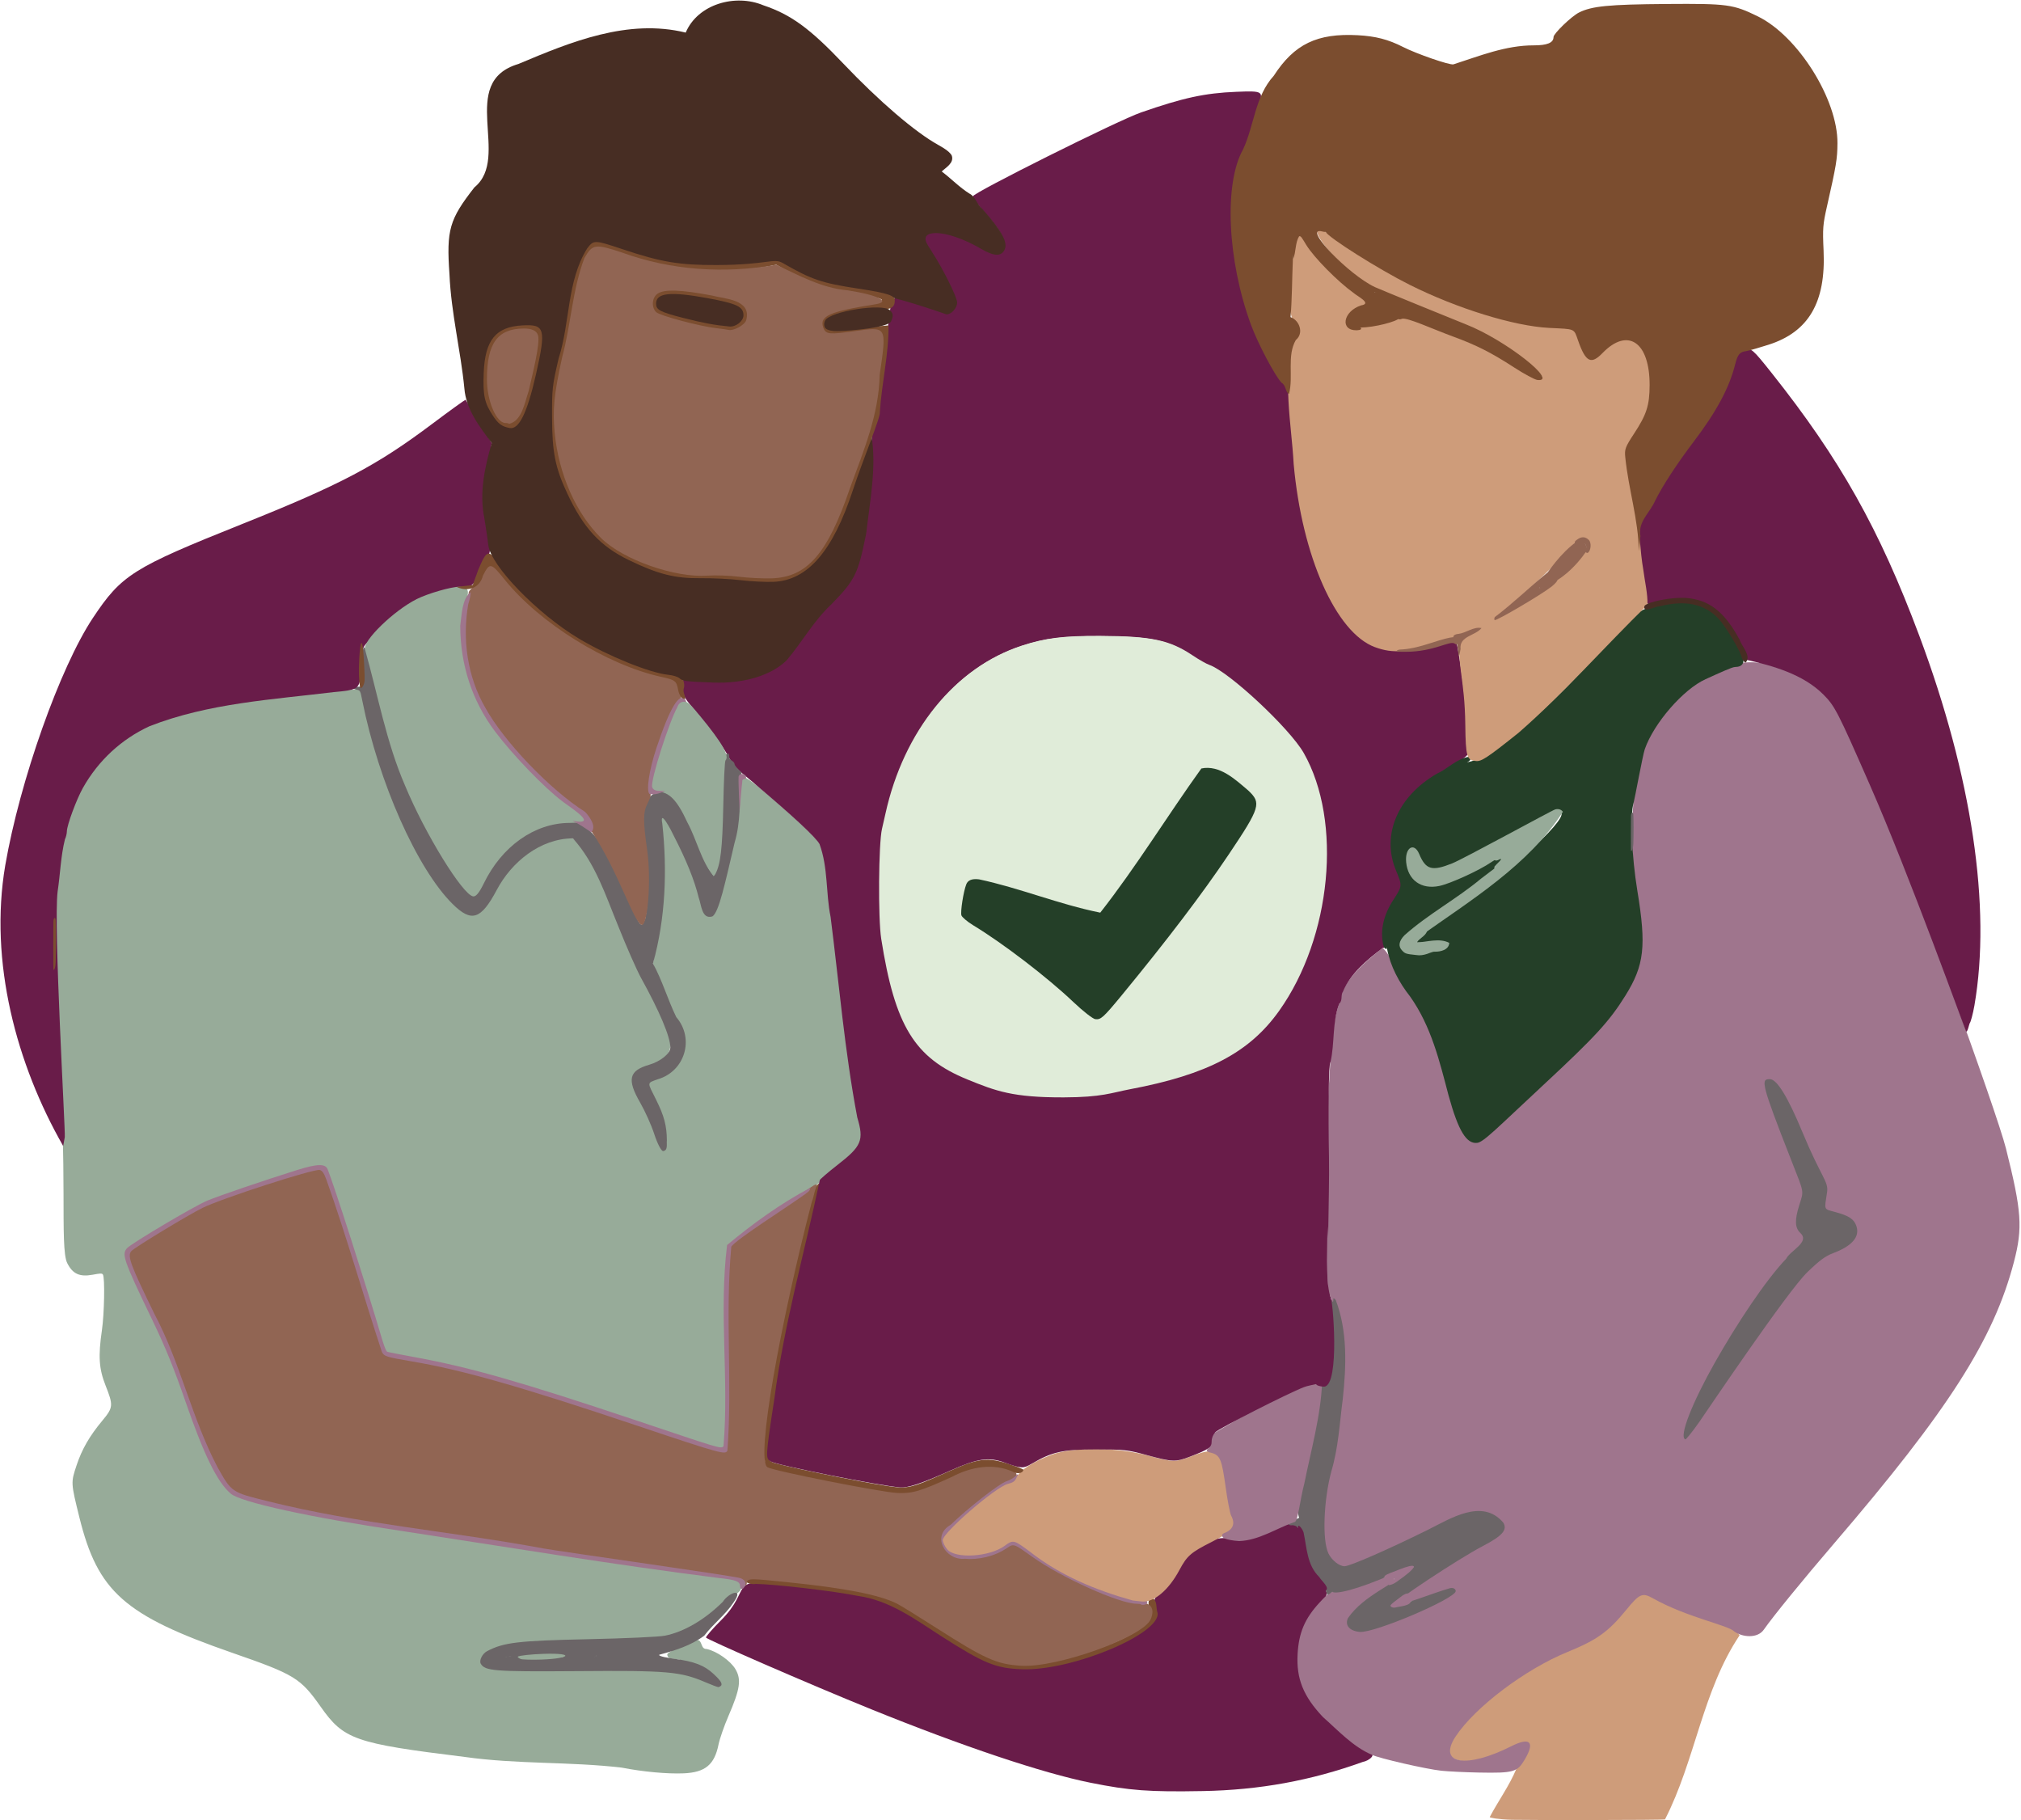
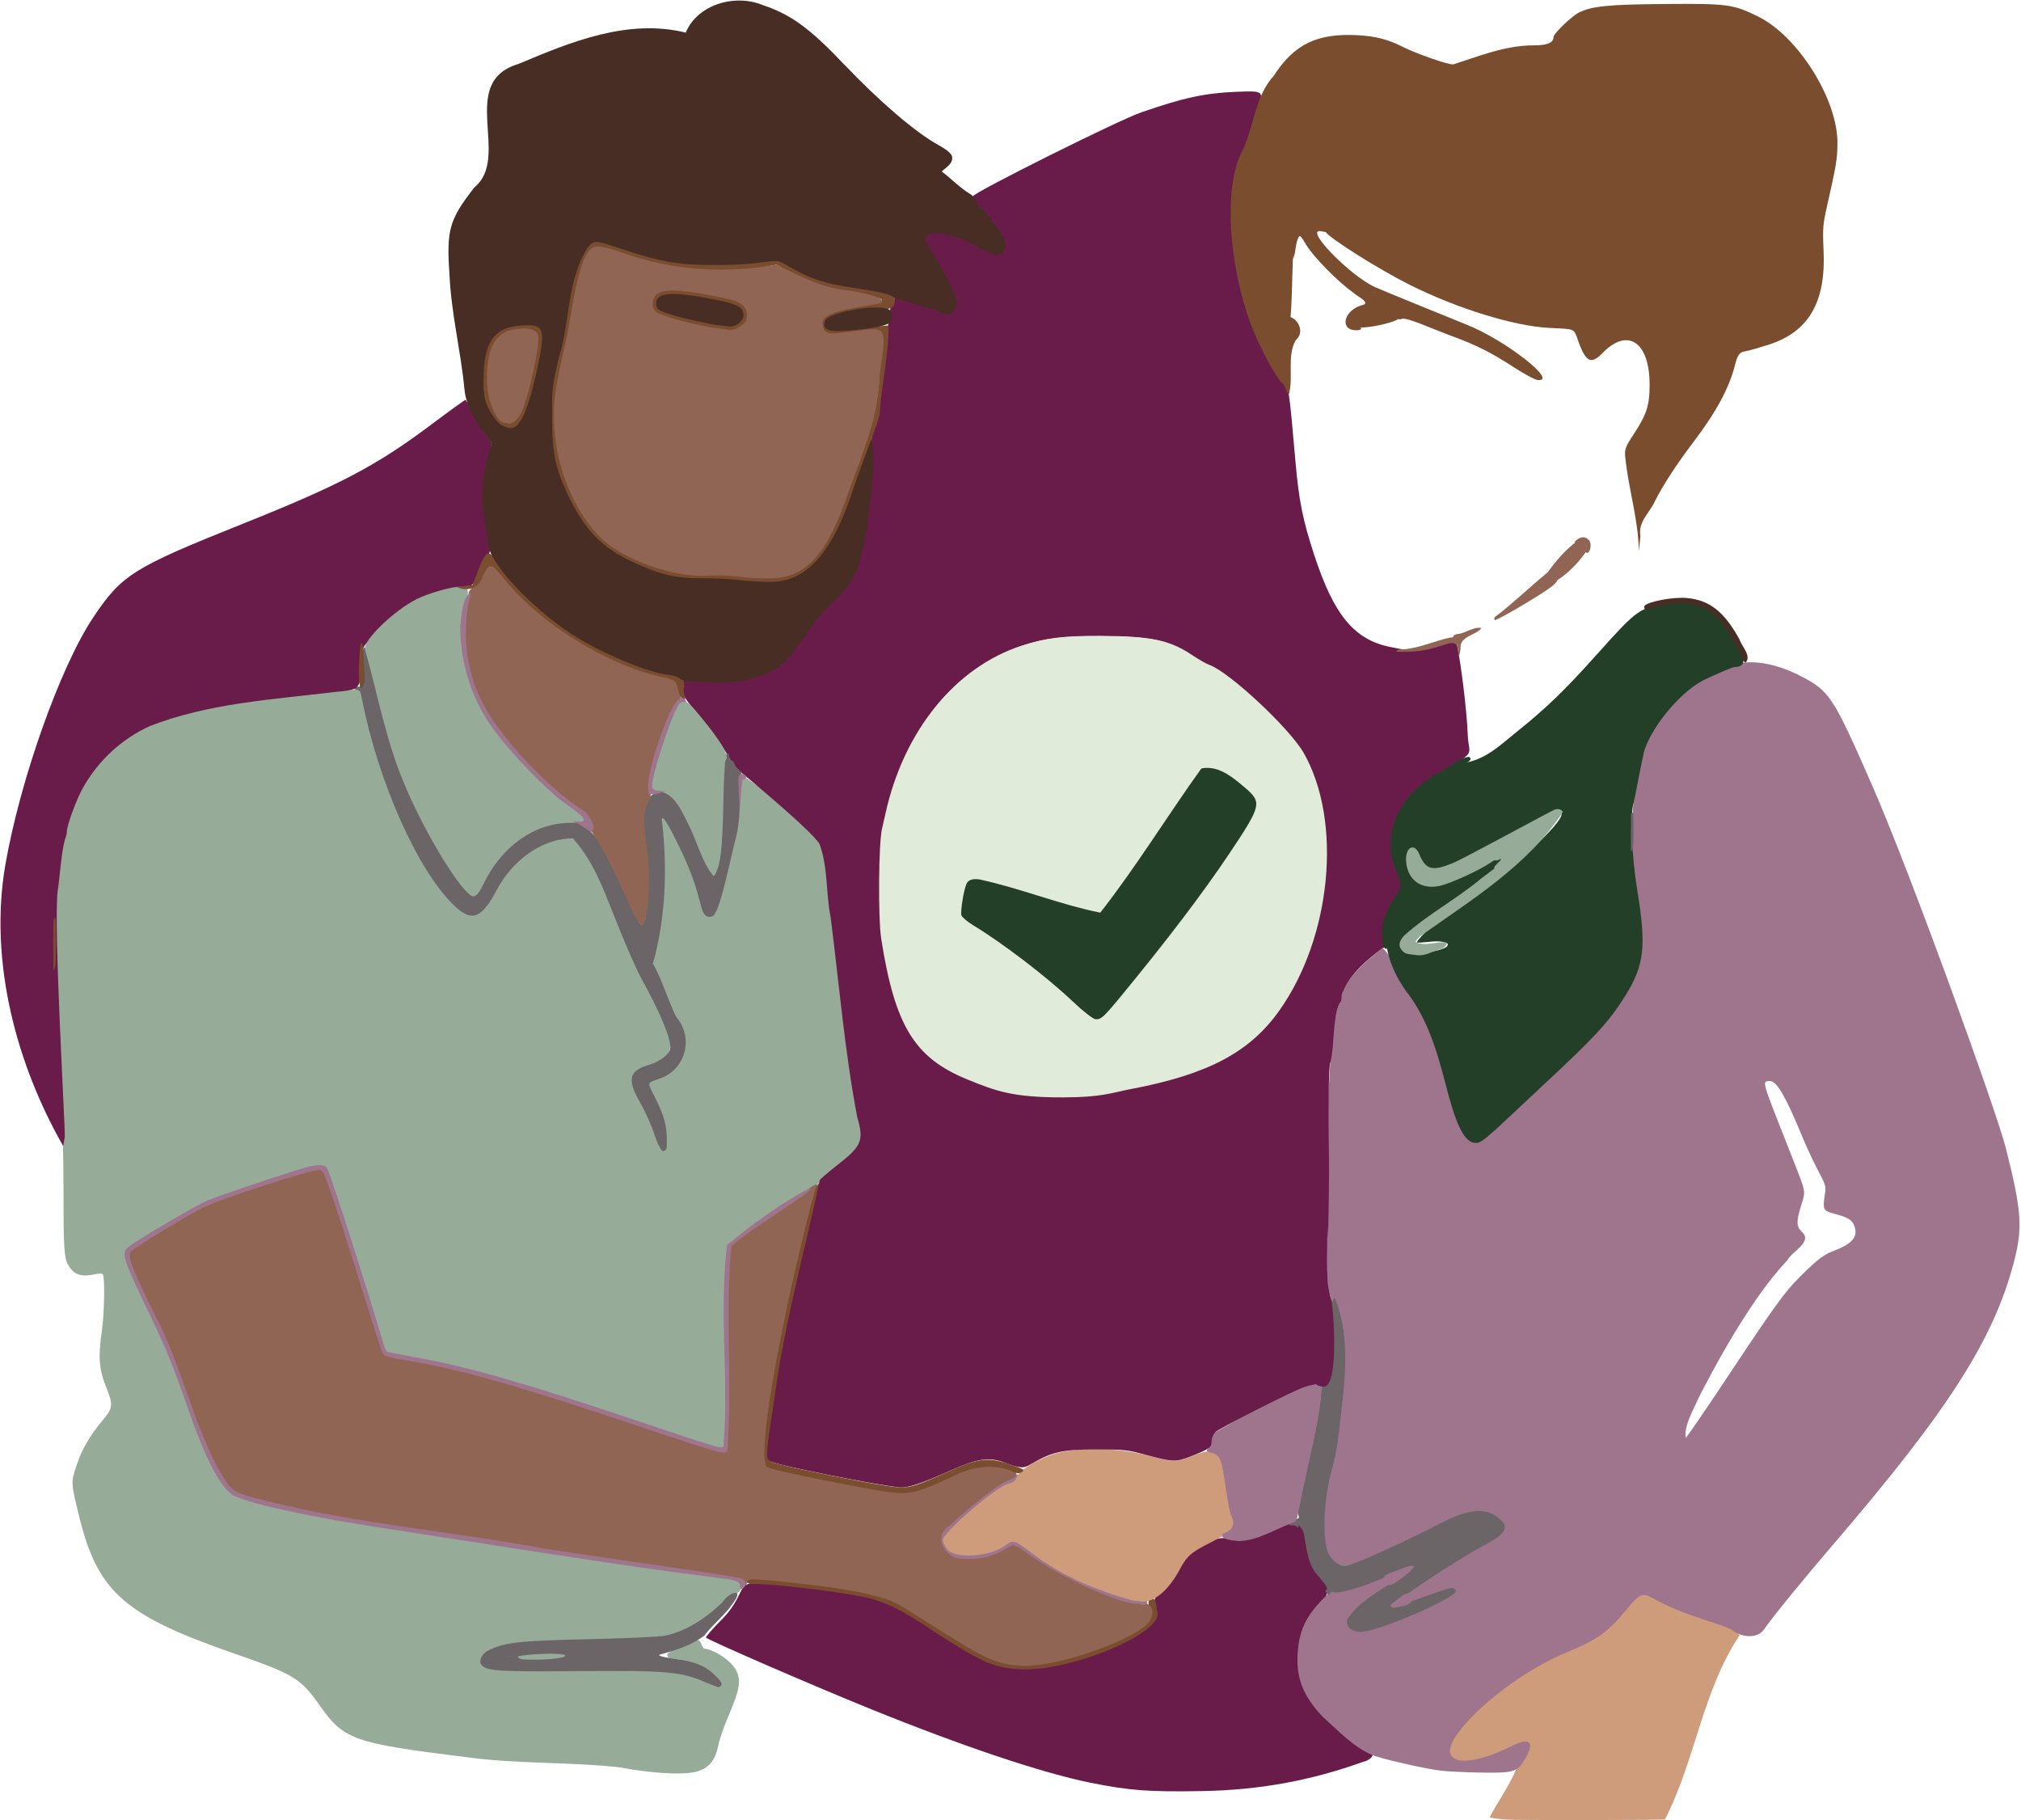
<svg xmlns="http://www.w3.org/2000/svg" width="1135" height="1022" viewBox="0 0 1135 1022" fill="none">
  <path d="M935.08 1021.61C952.2 988.17 956.04 949.5 976.97 918.24C973.08 912.47 965.47 911.54 959.4 909.32C947.56 905.97 939.76 902.71 928.72 896.49C922.86 893.19 919.82 894.32 912.59 903.16C902.39 915.64 896.6 919.8 880.01 926.57C856.17 936.31 827.54 957.93 816.61 974.44C806.244 990.09 824.02 994.21 849.26 981.47C851.85 980.62 857.17 976.53 858.47 980.13C858.47 982.3 853.36 992.03 851.66 993.08C847.63 1002.79 841.52 1011.07 836.63 1020.32C836.51 1020.64 841.07 1021.63 849.14 1021.84C857.2 1022.05 934.37 1022.06 935.08 1021.61Z" fill="#CE9C7A" />
  <path d="M675.51 1005.71C707.308 1005.12 736.267 999.84 765.466 989.3C768.233 988.92 774.042 985.13 768.517 983.61C766.015 983.13 750.02 970.05 743.702 963.36C732.727 951.74 729.044 942.64 729.8 928.91C730.442 917.26 733.414 909.89 740.787 901.69C746.478 895.36 746.433 893.73 740.92 889.21C733.27 882.94 731.888 879.35 730.001 861.69C729.531 849.42 714.876 859.47 708.662 861.15C706.791 862.09 704.488 863.23 703.533 863.69C701.09 864.86 690.7 864.93 689.954 863.72C678.186 862.48 665.419 871.74 660.405 882.83C658.633 886.15 655.199 890.62 652.633 892.92C647.788 897.28 647.488 898.26 649.023 905.72C651.374 917.14 604.194 936.47 574.561 936.47C560.849 936.47 553.887 933.54 528.287 917.21C495.965 896.6 490.996 894.54 441.006 889.5C407.48 886.13 423.435 891.45 404.656 910.1C400.238 914.48 396.466 918.92 396.466 919.49C396.466 920.38 453.662 945.34 489.3 959.78C540.62 980.57 585.626 995.65 612.389 1001.02C634.438 1005.45 645.331 1006.26 675.51 1005.71Z" fill="#691C49" />
  <path d="M384.024 995.75C396.051 995.21 401.231 990.92 403.519 979.61C404.187 976.31 406.687 969.13 409.116 963.52C415.695 948.34 416.409 943.02 413.042 937.28C410.299 932.6 402.59 927.18 396.871 925.93C393.306 926.07 394.638 921.08 391.569 920.82C388.977 921.06 376.295 926.7 374.736 928.87C374.789 932.75 380.222 930.7 382.52 932.37C388.523 934.81 395.365 935.65 400.009 940.72C407.334 947.54 406.648 948.32 397.384 944.01C384.574 938.05 384.003 937.97 329 937.97C280.481 937.97 278.583 937.94 274.753 936.02C263.586 930.41 274.499 925.02 300.696 921.96C309.281 920.95 368.739 920.43 373.079 919.6C384.175 917.47 396.448 910.39 406.707 900.18C408.999 895.77 415.767 895.76 416.534 891.08C416.534 887.69 413.603 886.06 403.557 884.98C343.316 877.33 284.675 867.59 225.078 858.5C174.291 850.99 136.018 842.71 130.319 837.92C122.787 831.58 115.603 816.83 105.036 786.24C98.808 768.22 93.67 755.6 86.517 740.77C70.009 706.54 69.166 705 72.109 701.62C74.462 698.92 109.245 678.34 116.818 675.16C137.474 667.82 158.244 659.91 179.221 655.12C181.715 655 182.375 655.4 183.007 656.94C186.428 665.28 204.705 722.32 213.449 751.95C214.635 755.97 216.47 759.8 217.126 760.04C217.781 760.28 224.704 761.65 232.404 763.05C263.488 768.71 292.156 776.9 357.15 798.65C403.009 814.01 405.85 814.46 407.183 812.68C410.685 775.03 404.646 737.54 409.272 699.6C410.86 696.65 443.387 673.87 456.261 666.67C458.736 665.28 465.381 660.56 470.945 656.22C484.632 645.56 486.394 641.2 482.531 628.346C475.412 590.747 472.394 553.573 467.578 515.885C464.868 502.262 466.16 487.85 461.254 474.616C458.134 469.002 421.224 436.466 418.001 436.466C416.467 436.466 415.661 438.361 415.251 448.228C414.71 464.481 409.55 479.557 406.388 495.386C403.667 507.8 402.081 512.281 399.511 513.656C396.494 515.271 395.862 513.528 393.46 503.861C389.885 489.476 376.845 461.568 372.794 458.103C371.589 457.072 370.399 458.943 370.9 462.7C374.333 488.8 371.6 515.836 366.71 541.025C368.605 547.294 371.375 553.244 373.439 559.455C376.187 569.819 385.38 578.285 383.994 589.624C383.093 595.633 376.579 602.304 369.051 605.012C362.784 607.265 362.493 607.951 367.463 617.88C372.018 626.981 373.408 632.178 373.442 640.326C373.479 649.27 372.018 647.54 368.405 636.368C366.81 631.436 363.21 623.4 360.461 618.637C352.901 605.537 353.531 602.202 364.851 598.911C390.921 590.653 366.604 563.439 360.988 548.67C358.575 544.31 352.821 531.24 348.164 519.552C340.765 502.662 335.797 483.396 321.72 470.751C302.807 469.733 286.604 483.516 278.018 499.249C269.113 516.001 265.475 517.307 254.882 506.794C225.505 473.542 212.31 428.029 202.683 386.795C162.285 390.507 121.752 392.435 83.466 406.832C67.675 414.128 54.284 426.535 45.647 441.872C42.038 448.282 36.515 463.343 36.486 466.811C27.707 508.495 30.917 551.586 32.286 594.056C38.427 652 33.366 700.54 37.758 709.25C40.819 715.32 44.703 717.11 52.016 715.78C56.07 715.04 57.253 714.84 57.787 715.66C58.969 717.48 58.581 737.73 57.234 746.95C55.102 761.55 55.572 768.58 59.258 777.91C63.717 789.2 63.65 790.28 57.421 797.77C50.289 806.34 46.022 813.74 43.035 822.71C39.775 832.5 39.748 832.51 44.579 852.02C54.909 893.73 69.848 907.04 130.325 928.04C165.476 940.25 168.697 942.18 180.134 958.41C193.054 976.74 199.128 978.94 260.935 986.54C290.386 990.72 319.94 989.12 349.112 992.54C361.112 994.89 374.834 996.15 384.024 995.75Z" fill="#97AB99" />
  <path d="M830.54 995.31C850.06 995.69 852.09 995.01 856.16 988.24C862.23 978.15 859.38 975.16 848.77 980.52C823.54 993.25 807.134 990.67 817.5 975.03C828.43 958.52 856.58 937.3 880.42 927.56C897.01 920.78 903.22 916.31 913.42 903.83C920.64 894.99 922.33 894.12 928.2 897.42C947.4 908.24 970.63 912.56 973.99 916.1C978.49 919.37 987.03 920.16 990.57 915.06C995.72 907.67 1012.58 887 1029.92 866.79C1094.35 791.71 1119.62 752.14 1131.02 708.64C1136.04 689.45 1135.4 680.14 1126.55 644.87C1121.55 624.945 1073.23 490.762 1051.01 440.102C1029.47 391 1027.43 387.994 1011.5 379.734C994.59 370.967 978.6 369.466 967.95 375.541C967.01 376.079 962.75 378.068 958.44 379.988C945.62 385.701 928.66 404.335 923.13 418.809C916.53 436.054 914.49 476.551 918.9 503.053C926.09 546.274 920.01 558.281 866.14 608.347C833.93 638.283 830.71 644.09 825.01 639.623C819.74 635.493 813.245 610.116 809.028 594.858C804.138 573.317 790.335 556.609 780.462 537.514C779.176 534.902 777.019 532.466 776.253 532.466C767.722 539.21 758.218 547.227 753.719 557.046C752.255 558.703 752.658 561.009 752.227 562.981C746.822 578.539 747.498 596.373 746.035 612.978C743.302 671.94 744.352 726.42 748.93 730.37C753.802 734.57 755.966 764.4 753.046 785.43C751.254 799.03 750.641 812.61 746.666 825.86C742.3 842.16 741.535 865.25 745.066 872.69C746.864 876.48 752.094 880.52 755.118 880.53C758.061 880.54 780.411 870.85 802.152 860.08C814.361 854.28 831.72 842.14 843.34 855.53C845.58 859.23 842.59 861.75 830.39 868.2C818.25 874.62 792.205 892.06 790.229 895.08C787.066 899.89 792.363 900.75 804.948 895.99C808.55 895.14 813.683 891.72 816.47 893.42C816.47 897.45 773.304 915.47 763.817 915.47C749.022 912.07 765.809 898.92 772.31 896.01C776.202 892.95 782.37 890.5 783.233 885.37C771.884 885.01 762.693 892.54 751.588 893.47C747.518 893.47 746.431 894.06 741.158 899.76C732.783 908.8 729.402 916.72 728.734 928.85C727.977 942.58 731.951 952.47 742.925 964.1C751.539 971.72 759.914 980.9 770.522 985.36C774.275 987.27 800.9 993.38 809.444 994.29C813.294 994.7 822.81 995.16 830.54 995.31ZM946.69 807.37C945.59 800.64 951.1 791.53 954.2 784.39C972.14 749.38 989.42 722.65 1003.88 707.56C1006.48 702.61 1018.3 697.29 1011.87 691.61C1008.78 688.71 1008.8 685.61 1011.5 677C1014.11 668.66 1014.39 669.99 1007.13 651.51C989.54 606.686 988.93 607.034 994 607.034C997.84 607.034 1002.93 615.983 1011.38 636.391C1021.77 661.5 1025.94 663.23 1025.04 669.21C1023.49 679.61 1023.7 679.78 1030.41 681.61C1038.31 683.75 1040.27 684.95 1041.57 688.91C1043.52 694.8 1039.83 698.65 1029.13 702.65C1024.89 704.24 1021.22 706.88 1014.87 712.98C1002.95 724.42 999.47 729.07 972.01 770.41C958.56 790.65 947.32 807.16 946.69 807.37Z" fill="#9F758D" />
  <path d="M403.369 947.35C408.109 946.33 402.406 941.62 400.782 939.98C395.565 935.12 390.037 932.97 378.572 931.41C376.146 931.06 369.561 930.1 370.234 929.16C379.02 926.81 388.193 923.96 395.534 918.43C400.553 911.76 407.376 906.79 412.033 899.69C418.149 891.02 409.102 894.37 405.953 899.42C395.885 909.44 384.06 916.37 373.397 918.46C370.019 919.13 351.103 919.99 329.988 920.44C290.867 921.29 283.006 922.24 273.671 927.07C270.817 928.54 268.931 932.48 270.05 934.29C272.451 938.17 277.025 938.73 323.004 938.37C375.387 937.97 381.958 938.52 396.452 944.72C399.366 945.97 402.533 947.17 403.369 947.35ZM296.741 932.24C293.476 932.17 276.841 933.06 284.928 930.33C300.47 928.24 315.545 929.12 331.142 929.43C334.732 929.73 335.265 929.31 334.49 930.09C333.719 930.86 313.532 931.95 296.741 932.24Z" fill="#6B6567" />
  <path d="M574.147 937.32C602.381 938.25 652.489 917.11 650.057 905.5C649.095 902.91 650.063 899.48 647.676 897.61C644.395 896.96 644.693 900.86 645.653 902.79C650.574 915.87 614.828 928.27 588.17 932.94C566.432 936.74 559.918 934.62 526.398 913.2C500.329 896.54 497.356 895.3 474.657 891.46C459.257 888.86 423.219 885.24 420.747 886.02C415.804 888.27 422.011 889.99 424.452 889.39C435.251 889.52 468.681 893.45 481.893 896.14C499.551 898.65 513.691 909.09 528.212 918.47C552.673 934.14 559.29 936.83 574.147 937.32Z" fill="#7B4D2F" />
  <path d="M573.4 935.34C593.722 936.6 641.985 919.25 646.236 909.23C648.628 903.58 646.618 900.13 640.769 899.75C627.59 898.89 598.282 886.08 580.621 873.48C570.033 865.93 568.752 865.7 564.851 868.4C551.024 877.95 529.534 876.18 529.534 865.26C529.534 862.27 530.225 861.25 534.622 856.98C544.209 847.67 561.369 834.2 565.482 832.79C581.281 827.34 560.401 816.35 534.279 828.24C517.266 835.98 512.689 837.47 505.461 837.47C497.795 837.47 434.934 825.12 431.538 822.95C428.348 820.9 428.791 817.21 433.557 786.53C439.096 750.87 459.139 666.3 458.9 665.46C458.28 663.27 450.779 670.86 422.961 689.2C416.776 693.27 410.773 697.97 409.808 699.44C406.896 703.89 409.56 811.78 407.669 814.06C406.081 815.98 406.368 815.73 358.67 799.7C293.258 777.71 259.835 768.17 231.636 763.42C216.78 760.92 216.707 761.06 215.452 758.71C204.911 726.68 195.707 694.1 184.318 662.06C182.952 658.41 181.323 656.32 179.796 655.93C176.575 655.13 123.917 672.01 113.263 677.29C104.827 681.47 74.857 699.7 72.955 701.81C70.497 704.52 72.615 711.25 85.689 738.12C100.491 765.92 106.581 796.43 121.174 824.26C129.188 838.55 129.74 838.95 150.372 844.05C201.656 856.88 252.913 860.83 304.906 870.51C315.737 872.46 362.82 879.17 396.395 883.56C413.311 885.77 417.165 886.51 417.805 888.94C418.066 890.74 419.393 890.71 419.417 888.85C419.613 886 422.08 886.38 442.672 888.48C474.645 891.73 494.095 895.55 503.856 900.53C505.848 901.54 515.708 907.64 525.823 914.1C553.195 931.59 559.778 934.5 573.4 935.34Z" fill="#916553" />
  <path d="M329.351 931.75C335.563 930.99 337.001 928.92 331.58 927.91C321.089 925.94 280.457 929.17 280.469 931.85C280.47 932.03 282.925 932.72 286.051 932.84C289.178 932.96 323.14 932.51 329.351 931.75ZM300.732 931.21C297.264 931.74 286.423 930.59 295.712 930.16C302.844 929.38 310.023 929.39 317.03 929.75C316.332 930.87 314.614 930.2 312.414 930.56C311.314 930.74 306.095 931.03 300.732 931.21Z" fill="#6B6567" />
  <path d="M300.505 931.95C319.78 931.78 324.445 928.02 305.08 928.66C298.483 928.88 291.259 929.63 290.772 930.26C290.567 930.53 291.802 931.61 293.445 931.75C295.087 931.9 297.567 931.97 300.505 931.95Z" fill="#97AB99" />
  <path d="M763.64 916.34C771.779 917.11 817.53 897.6 817.53 893.42C817.53 892.34 816.39 891.37 814.415 891.75C803.378 894.99 792.588 899.74 781.534 902.12C781.534 900.08 819.04 875.28 832.86 868.08C843.65 862.45 846.73 859.06 844.25 854.97C832.34 840.99 814.286 852.9 801.678 859.12C779.937 869.89 758.064 879.47 755.12 879.46C752.097 879.46 747.829 876.02 746.031 872.23C742.5 864.79 743.332 842.43 747.697 826.14C751.667 812.84 752.321 799.23 754.104 785.57C756.104 767.08 756.831 747.54 750.205 730.11C749.212 728.3 747.456 728.85 747.348 732.02C746.834 738.39 747.438 744.76 747.837 751.14C748.875 766.01 748.135 773.2 744.976 776.36C743.435 778.61 739.921 777.6 740.08 781.25C737.751 798.35 736.706 815.63 731.541 832.36C728.277 844.55 728.321 853.54 730.745 852.91C734.74 851.87 735.596 854.14 736.98 864.78C738.443 876.03 739.207 877.89 744.615 883.76C748.5 887.97 749.591 890.27 748.214 892.47C746.02 895.96 756.881 894.27 774.859 886.94C785.054 882.79 793.453 879.55 793.977 879.72C782.275 890.39 766.253 895.4 757.008 908.59C755.236 912.4 757.605 915.77 763.64 916.34Z" fill="#6B6567" />
  <path d="M783.362 902.7C786.266 901.89 792.534 901.8 792.442 898.57C791.342 898.81 788.874 897.94 790.542 896.68C792.076 892.63 787.083 896.17 785.868 897.27C783.056 899.32 781.399 900.68 780.98 901.33C780.561 901.98 781.757 902.88 783.362 902.7Z" fill="#9F758D" />
  <path d="M640.881 900.97C641.206 901.29 642.867 901.23 643.79 900.71C645.763 898.45 641.802 898.37 640.417 898.2C623.939 896.25 598.413 884.68 578.947 870.36C570.033 863.8 568.409 863.58 563.627 867.11C555.131 873.39 537.432 874.71 532.797 869.32C529.247 865.19 529.744 863.69 535.622 857.98C545.649 848.24 562.156 835.35 565.933 834.34C568.528 833.83 574.33 830.23 571.337 827.83C569.697 829.68 567.527 831.03 565.134 831.78C561.021 833.19 543.466 846.91 533.878 856.21C522.756 862.58 531.049 876.36 541.839 875.26C549.15 875.98 558.544 874.05 565.458 869.27C569.359 866.58 569.413 866.8 580.001 874.35C596.275 885.96 628.798 900.53 638.363 900.53C639.63 900.53 640.555 900.64 640.881 900.97Z" fill="#9F758D" />
  <path d="M641.226 899.26C647.879 899.95 656.281 893.02 662.413 881.51C666.625 873.61 668.855 871.68 680.24 865.94C693.709 859.14 695.525 856.46 692.349 850.52C691.732 849.37 690.453 842.6 689.436 835.27C686.517 814.23 683.861 812.02 669.851 817.42C659.93 821.25 659.162 821.23 644.537 817.25C627.531 812.62 602.608 812.41 590.826 816.77C580.302 820.67 572.617 825.63 571.037 829.39C570.037 831.77 569.164 832.42 566.071 833.2C559.125 834.97 529.466 860.59 529.466 864.79C529.466 865.95 530.672 868.49 531.987 870.02C536.623 875.41 555.765 874.25 564.261 867.97C569.043 864.44 569.401 864.66 578.315 871.22C595.434 884.66 615.351 892.92 636.19 898.7C636.871 898.79 639.146 899.04 641.226 899.26Z" fill="#CE9C7A" />
  <path d="M747.816 894.15C750.84 891.82 750.227 888.39 745.165 882.83C736.027 875.14 740.012 862.62 735.064 853.19C731.735 849.36 727.756 853.83 724.327 854.75C722.474 855.86 724.41 856.73 725.708 856.42C734.427 856.73 730.171 874.8 740.449 886.68C742.914 889.15 744.439 892.35 745.39 895.49C745.698 895.54 746.692 895.01 747.816 894.15Z" fill="#6B6567" />
  <path d="M417.478 891.86C419.361 889.77 419.121 887.47 416.05 886.21C412.978 884.95 315.926 871.41 305.094 869.46C253.229 859.81 201.875 855.82 150.628 843.01C129.996 837.92 130.119 838.03 122.105 823.74C107.476 795.83 101.522 765.61 86.649 737.65C73.575 710.78 71.289 705.24 73.747 702.52C75.649 700.42 105.301 682.43 113.737 678.25C124.391 672.97 176.316 656.16 179.536 656.97C181.063 657.35 181.951 658.78 183.318 662.44C194.791 694.7 203.909 727.15 214.51 759.22C215.766 761.56 216.603 761.97 231.459 764.48C259.657 769.23 292.918 778.73 358.33 800.71C406.028 816.74 406.903 816.66 408.491 814.74C411.408 776.04 407.121 738.71 410.702 700.03C413.329 696.01 440.537 678.86 452.125 670.58C453.301 669.59 455.097 668.74 455.052 666.96C438.245 675.88 423.031 686.9 408.332 699.1C403.647 737.35 409.48 773.93 406.328 812.04C404.995 813.82 403.348 812.99 357.489 797.64C292.495 775.89 263.679 767.66 232.596 762C224.896 760.6 218.146 759.28 217.491 759.04C216.835 758.8 215.659 755.67 214.473 751.65C205.729 722.02 187.415 664.87 183.995 656.54C182.731 653.46 178.628 653.31 166.841 656.99C148.919 662.59 122.897 671.46 116.405 674.18C108.832 677.36 73.656 698.22 71.304 700.92C68.361 704.3 69.048 707 85.556 741.23C92.708 756.06 97.799 768.56 104.027 786.59C114.594 817.18 122.1 832.4 129.631 838.73C135.33 843.53 174.135 852.04 224.922 859.55C284.419 868.63 343.461 878.43 403.443 886.04C412.571 887.03 415.451 887.8 415.556 890.35C415.584 891.03 415.816 891.81 415.986 892.01C416.156 892.21 417.194 892.17 417.478 891.86Z" fill="#9F758D" />
  <path d="M744.156 893.24C747.484 891.92 742.006 887.6 740.879 885.51C733.956 878.75 733.945 869.05 732.085 860.46C731.321 858.24 729.568 856.34 729.138 856.77C728.886 857.03 728.991 861.92 729.558 867.11C730.805 878.53 733.378 884.29 739.317 889.18C741.743 891.18 743.899 892.99 744.156 893.24Z" fill="#691C49" />
  <path d="M780.024 890.11C783.271 889.66 785.678 887.08 788.349 885.33C796.794 878.91 795.702 877.37 785.181 881.55C783.128 882.58 773.152 885.27 779.536 886.52C780.797 886.41 785.142 886.04 781.857 887.15C781.222 887.59 780.596 888.15 780.277 888.54C779.959 888.93 779.872 889.96 780.024 890.11Z" fill="#9F758D" />
  <path d="M695.93 865.33C707.13 864.93 716.816 858.16 727.248 854.55C729.025 853.61 730.015 842.5 732.559 832.81C735.983 815.58 741.984 794.15 742.489 775.87C722.049 779.5 699.595 794.6 681.72 804.75C678.654 806.95 680.607 811.86 678.219 813.57C676.598 814.87 679.107 815.55 680.142 815.73C685.337 817.1 686.174 819.53 688.379 835.42C689.396 842.75 690.791 849.87 691.408 851.02C693.88 855.64 692.473 859.01 687.313 860.95C685.791 861.52 686.167 863.25 687.798 863.9C689.428 864.54 692.47 865.13 695.93 865.33Z" fill="#9F758D" />
  <path d="M504.043 838.33C512.462 838.67 516.736 837.42 534.722 829.22C545.26 823.6 558.285 821.3 569.376 826.66C571.07 827.48 574.28 827.58 574.766 825.31C574.533 825.01 573.373 824.46 571.604 823.81C555.6 817.88 550.913 818.13 533.508 825.9C511.227 835.84 509.955 836.17 497.909 834.33C480.135 831.62 435.892 822.42 433.535 820.93C430.614 819.08 430.797 820.53 436.015 786.69C441.659 750.09 461.219 664.99 461.16 664.58C457.88 663.22 457.31 672.01 455.874 675C438.599 741.68 424.245 819.26 430.961 823.85C434.12 825.89 495.062 837.97 504.043 838.33Z" fill="#7B4D2F" />
  <path d="M505.334 835.17C509.92 835.54 516.737 833.31 533.884 825.68C549.078 818.92 555.2 818 564.26 821.28C573.738 824.71 574.666 824.69 579.472 821.87C590.845 815.21 596.965 813.86 615.441 813.87C631.467 813.89 632.983 814.05 644.199 817.1C658.448 820.98 660.292 821.02 668.361 817.91C679.358 813.67 680.459 812.65 680.468 809.27C680.472 807.54 681.255 805.58 682.443 804.3C684.49 802.1 723.318 782.33 732.307 778.9C736.171 777.36 743.547 777.16 746.137 773.86C747.138 760.02 744.351 744.58 746.8 730.97C744.493 724.93 746.781 671.48 746.366 649.93C745.875 624.426 746.17 596.852 747.177 596.496C749.678 585.854 748.077 573.998 752.158 563.497C754.178 561.73 752.792 558.739 754.223 556.78C758.382 546.71 767.826 538.861 776.439 532.36C778.184 532.462 778.48 530.648 777.819 529.405C775.608 522.889 777.822 513.163 783.391 504.616C788.42 496.896 788.738 495.743 784.888 487.121C775.707 466.558 791.204 444.254 809.683 433.364C829.87 421.466 824.75 424.429 824.31 412.843C823.73 397.723 820.17 370.99 818.41 362.871C817.36 358.012 815.35 359.719 803.882 363.406C794.135 366.539 792.122 365.459 781.19 363.362C760.236 359.342 748.965 344.899 738.016 311.461C731.61 291.895 729.412 280.885 727.497 258.78C723.95 217.826 723.634 216.374 720.475 213.044C716.666 209.028 707.386 191.401 703.5 180.825C690.018 144.135 688.18 102.565 699.234 82.659C703.173 75.639 703.857 67.671 706.552 60.195C709.657 51.17 709.813 50.919 694.17 51.558C676.591 52.276 664.413 54.916 640.766 63.152C627.591 67.741 546.408 108.28 546.408 110.217C546.408 110.983 548.472 114.149 550.831 116.821C562.093 129.579 565.125 134.624 563.124 138.652C561.271 142.383 558.82 141.949 551.4 137.604C535.864 128.504 517.695 126.517 518.618 133.138C518.852 134.816 520.232 137.473 522.671 141.213C528.935 150.82 536.408 165.791 536.408 168.832C535.546 178.023 525.511 172.706 520.609 170.669C505.907 164.661 500.797 163.652 499.749 175.278C496.915 196.024 495.091 217.282 491.441 237.643C490.061 241.332 489.371 245.12 489.676 247.14C490.48 252.465 487.519 287.403 485.351 298.216C480.803 320.904 479.387 323.799 466.035 337.453C460.173 343.447 453.323 351.745 450.163 356.675C438.019 381.938 407.609 383.108 384.191 380.904C379.793 388.649 387.385 395.093 391.611 400.634C398.219 408.777 405.131 417.428 409.973 426.36C413.353 432.466 420.036 436.496 425.22 441.287C445.049 457.995 458.173 470.203 460.238 473.918C465.15 487.245 463.703 501.398 466.478 514.942C471.262 552.545 474.338 590.033 481.45 627.48C485.301 640.295 483.882 643.61 470.471 654.02C465.05 658.22 460.408 662.32 460.408 662.61C451.793 703.41 440.413 743.3 434.936 785.05C429.68 819.23 429.985 818.81 432.907 820.65C436.175 822.72 493.522 834.22 505.334 835.17ZM597.42 614.332C574.683 614.926 544.753 607.323 529.187 596.988C510.258 584.419 502.238 567.294 495.753 525.999C493.872 514.018 494.286 472.832 496.383 463.701C497.014 460.951 497.887 457.124 498.321 455.199C508.686 409.281 536.905 374.73 573.98 362.638C587.173 358.335 597.105 357.11 617.811 357.213C646.553 357.356 656.139 359.353 669.054 368.014C672.578 370.377 676.952 372.848 678.626 373.432C689.714 377.297 723.217 408.61 731.08 422.44C759.361 472.188 739.059 561.873 693.256 589.428C677.608 598.842 656.642 605.812 632.504 609.635C625.204 610.792 616.729 612.264 613.704 612.901C610.679 613.538 603.404 614.176 597.42 614.332Z" fill="#691C49" />
-   <path d="M946.55 808.25C946.81 808.33 950.17 804.41 954.39 798.35C958.62 792.28 1003.72 725.22 1015.08 714.27C1021.93 707.67 1025.15 705.28 1029.49 703.66C1040.2 699.65 1044.53 694.46 1042.59 688.58C1041.28 684.61 1038.59 682.72 1030.69 680.58C1023.98 678.75 1024.55 679.76 1026.1 669.37C1027 663.38 1022.76 661.09 1012.36 635.982C1003.92 615.574 997.84 605.966 994 605.966C988.93 605.966 988.54 607.076 1006.14 651.9C1013.39 670.38 1013.09 668.35 1010.48 676.68C1007.78 685.29 1008.04 689.49 1011.13 692.39C1016.6 697.46 1005.37 702.24 1003.11 706.82C991.58 718.86 975.31 743.44 963 765.23C950.69 787.03 942.56 806.92 946.55 808.25Z" fill="#6B6567" />
  <path d="M743.829 778.61C752.547 777.41 748.585 728.85 747.145 727.96C744.877 704.94 741.824 751.62 745.291 769.55C743.044 771.73 740.458 773.65 738.692 776.26C738.509 776.83 739.31 777.73 740.279 778.06C741.405 778.44 743.138 778.71 743.829 778.61Z" fill="#691C49" />
  <path d="M748.341 730.87C748.974 731.96 748.992 727.66 748.238 726.69C747.799 725.98 745.484 688.5 745.484 688.5L745.203 707.95C745.397 722.8 746.477 727.65 748.341 730.87Z" fill="#9F758D" />
  <path d="M372.315 646.35C375.292 646.12 374.249 642.32 374.509 640.321C374.475 632.173 372.973 626.503 368.418 617.402C363.448 607.473 363.146 608.27 369.412 606.016C384.641 601.586 390.192 583.217 379.806 571.147C374.984 561.275 371.963 550.571 366.71 541.025C373.78 515.623 374.777 488.681 371.958 462.559C370.25 453.428 377.093 466.435 378.334 469.188C385.563 483.235 389.912 494.012 392.423 504.118C393.878 507.855 394.04 516.397 400.015 514.597C403.723 512.613 407.286 495.528 412.57 473.106C415.974 461.672 415.412 449.912 415.803 438.321C415.508 436.609 416.304 435.469 416.495 434.019C415.352 432.238 413.186 431.207 412.534 429.104C412.341 426.949 409.114 427.019 409.528 424.641C409.475 421.954 407.569 423.065 407.123 424.92C402.91 446.757 407.991 469.286 400.745 490.784C400.43 491.302 399.776 492.923 400.597 491.731C400.067 489.525 397.715 488.611 397.589 486.073C392.893 472.696 382.846 452.261 378.954 448.135C373.134 441.964 365.158 443.905 361.941 452.328C359.251 473.308 366.624 494.297 362.398 515.675C360.131 522.177 359.406 520.279 352.537 503.866C335.69 463.61 325.83 455.535 304.567 463.491C291.223 468.483 277.697 481.297 270.777 495.516C266.471 504.366 266.107 504.469 260.09 497.404C252.232 488.178 235.541 458.156 228.055 439.798C219.434 421.276 214.831 401.193 210.116 381.382C205.421 360.694 203.424 359.005 203.613 371.008C203.856 386.401 204.458 385.444 200.725 385.617C198.505 385.216 197.298 386.607 200.044 387.232C202.382 387.592 202.361 387.89 203.464 393.409C212.597 439.149 234.192 487.763 254.13 507.552C264.723 518.065 270.055 516.502 278.96 499.751C287.32 483.934 303.449 470.848 321.72 470.751C334.41 484.693 340.131 502.883 347.172 519.948C351.829 531.635 357.641 544.826 360.053 549.187C370.45 567.984 376.466 582.222 376.466 588.205C376.466 591.599 370.86 596.052 364.553 597.886C353.242 601.174 351.978 606.072 359.516 619.138C362.253 623.884 365.773 631.716 367.393 636.666C369.267 642.4 371.31 646.14 372.315 646.35Z" fill="#6B6567" />
  <path d="M36.387 638.5C36.744 633.731 29.968 519.782 32.368 500.566C33.861 490.7 34.082 480.867 36.491 471.213C37.03 470.207 37.543 468.094 37.554 466.82C37.583 463.352 42.968 448.806 46.577 442.396C55.214 427.059 68.123 415.097 83.914 407.801C117.018 394.811 153.268 392.802 187.549 388.614C202.171 387.256 202.285 387.085 202.691 374.495C203.136 360.676 204.748 363.288 209.83 356.966C214.815 350.765 226.772 341.246 234.428 337.382C240.4 334.367 255.567 329.96 262.045 329.357C265.385 329.046 266.137 328.35 269.486 320.584C275.231 307.261 277.135 315.879 273.083 290.914C269.744 276.654 274.126 262.549 276.154 248.791C271.068 240.724 266.624 232.25 261.441 224.466C261.153 224.466 252.627 230.566 242.887 237.89C211.495 261.496 191.286 272.142 135.802 294.322C74.54 318.812 68.26 322.807 52.189 346.961C33.709 374.735 11.179 438.295 2.947 485.909C-6.26 540.042 9.25 597.663 35.479 643.5L36.387 638.5Z" fill="#691C49" />
  <path d="M829.5 641.75C833.18 641.4 840.69 633.46 866.86 609.129C895.92 582.124 903.8 573.53 912.82 559.058C923.44 542.008 924.68 531.346 919.53 500.078C916.38 480.977 915.38 457.452 917.46 450.729C917.98 449.04 922.57 423.976 923.72 420.676C928.81 406.053 945.36 387.003 957.89 381.354C965.4 377.967 972.74 374.534 974.36 374.534C983.29 374.446 977.48 364.539 975.22 360.469C964.54 340.314 952.38 334.462 931.7 339.467C920.01 342.295 917.75 344.048 897.22 367.018C879.16 387.221 868.32 397.715 852.08 410.697C842.59 418.343 833.38 427.467 820.85 428.444C819.39 429.478 814.31 432.61 809.52 435.434C786.898 448.772 777.453 469.889 786.302 486.967C790.519 495.106 790.423 497.052 785.428 504.781C771.852 521.96 779.709 544.154 791.868 559.48C803.764 576.236 808.435 595.773 813.527 615.142C819.08 635.236 823.58 642.31 829.5 641.75ZM795.255 534.941C791.325 534.922 789.869 534.559 788.337 533.026C786.209 530.898 786.075 529.596 789.289 526.164C792.503 522.731 828.94 497.019 835.19 491.793C841.43 486.567 845.08 481.994 844.25 481.161C838.99 482.261 834.39 485.294 829.51 487.54C812.12 496.452 804.261 498.685 798.707 495.928C791.46 493.084 788.456 483.018 792.323 476.708C793.642 475.8 794.619 476.537 796.042 479.942C799.754 488.828 804.611 490.323 815.935 485.79C822.72 483.074 851.15 468.043 865.1 459.798C873.45 454.86 875.28 454.037 876.83 456.428C879.85 461.067 843.31 493.56 811.531 514.969C805.651 519.117 799.568 523.237 795.5 529.242C801.199 529.601 807.839 527.207 812.906 529.804C813.52 531.402 812.057 532.182 808.736 533.254C805.415 534.327 800.737 534.967 795.255 534.941Z" fill="#243F28" />
  <path d="M609.5 615.596C600.463 615.425 591.362 615.055 582.373 614.873C582.304 614.941 584.125 615.92 586.527 615.974C588.929 616.028 609.5 615.596 609.5 615.596Z" fill="#7B4D2F" />
  <path d="M612.5 614.571C599.798 614.397 587.023 614.111 574.373 613.873C574.304 613.941 576.748 614.919 580.147 614.971C583.545 615.023 612.5 614.571 612.5 614.571Z" fill="#97AB99" />
  <path d="M597.425 616.194C619.069 616.133 624.242 613.575 634.599 611.623C678.101 603.424 701.675 591.02 718.322 567.666C747.81 526.3 754.027 461.236 732.194 422.83C724.331 409 690.251 377.207 679.163 373.342C677.489 372.758 673.358 370.408 669.835 368.045C656.919 359.385 646.745 357.206 618.003 357.063C597.296 356.96 587.028 358.238 573.834 362.541C536.434 374.739 507.491 410.376 497.271 456.885C496.727 459.36 495.857 463.177 495.336 465.377C493.401 473.536 493.091 515.663 494.884 527.083C502.581 576.09 513.626 594.038 543.28 606.127C559.339 612.675 568.742 616.274 597.425 616.194ZM615.355 571.271C613.894 571.482 611.158 569.207 604.96 563.174C591.163 549.746 564.04 528.876 547.005 518.582C543.854 516.678 541.261 514.632 540.957 513.674C540.32 511.669 542.057 501.012 543.657 496.945C544.481 494.853 545.397 494.276 549.69 494.822C553.984 495.367 615.197 513.534 617.908 513.534C639.064 487.411 656.124 458.973 674.685 431.5C687.128 431.435 699.647 440.772 704.466 451.87C704.466 460.303 671.956 506.101 629.17 558.161C619.638 569.759 618.675 570.791 615.355 571.271Z" fill="#E0ECD9" />
-   <path d="M1106.23 574.453C1106.67 574.178 1107.98 569.541 1108.84 564.591C1118.4 509.458 1107.45 435.994 1077.83 356.841C1055.47 297.098 1033.33 257.714 995 209.474C983.99 195.615 983.5 195.447 979.55 196.203C976.45 196.795 974.34 199.98 972.59 207.377C963.9 235.413 941.38 254.849 928.53 280.76C926.45 284.885 923.91 288.961 922.75 290.009C919.29 293.13 920.33 317.467 924.63 337.716C925.62 341.384 930.22 337.711 932.81 337.916C946.65 334.659 958.57 337.496 966.86 346.073C971.18 350.536 981.74 368.699 981.04 370.561C995.18 373.726 1012.59 378.496 1024.04 390.014C1030.47 396.446 1032.11 399.678 1050.03 440.531C1072.54 491.836 1103.36 577.566 1104.1 579.016C1104.83 580.466 1106.01 574.59 1106.23 574.453Z" fill="#691C49" />
  <path d="M615.136 572.274C618.176 572.595 619.378 571.728 629.984 558.839C655.555 527.763 675.171 501.949 690.049 479.798C707.972 453.111 708.378 450.915 701.119 443.957C693.806 437.749 685.042 429.379 674.685 431.5C655.418 458.349 638.021 486.829 617.908 512.466C594.4 507.72 572.999 498.705 549.825 493.762C545.531 493.217 543.487 494.462 542.664 496.555C541.063 500.622 539.303 511.992 539.939 513.997C540.243 514.955 543.302 517.592 546.452 519.496C563.18 529.604 588.232 548.791 602.824 562.669C608.416 567.988 613.804 572.134 615.136 572.274Z" fill="#243F28" />
  <path d="M31.28 539.939C31.467 531.923 31.467 521.539 31.28 516.905C31.187 514.587 30.035 515.077 29.973 517.719C29.911 520.36 29.907 542.506 29.967 543.995C30.027 545.484 31.18 544.211 31.28 539.939Z" fill="#7B4D2F" />
  <path d="M795.378 536.27C799.709 537.035 803.414 534.674 807.392 533.507C809.32 532.754 812.957 531.917 812.207 529.155C806.806 528.608 801.462 531.135 796.155 529.477C793.458 528.894 796.727 526.782 797.473 525.779C826.47 505.173 858.39 485.817 877.73 455.846C876.95 454.65 875.35 453.99 873.47 454.472C871.6 454.954 822.32 482.083 815.538 484.799C804.215 489.332 800.739 488.416 797.027 479.531C794.181 472.72 788.912 475.904 789.702 484.131C790.673 494.238 798.214 499.622 808.398 497.461C814.615 496.142 830.84 488.723 837.4 484.194C842.57 480.642 848.1 477.809 853.47 474.768C847.45 482.347 839.26 487.447 831.79 493.341C817.94 504.881 802.241 513.153 788.76 525.158C785.401 528.624 785.345 531.414 787.231 533.498C789.025 535.481 789.368 535.654 795.378 536.27Z" fill="#97AB99" />
  <path d="M779.58 525.537C780.297 515.285 780.716 514.038 786.357 505.31C791.318 497.635 791.462 494.603 787.25 486.476C782.606 477.512 782.745 469.401 787.686 459.06C793.24 447.435 799.907 441.753 823.6 428.248C824.92 427.714 827.12 426.076 824.92 424.95C818.15 425.968 813.172 431.623 806.981 434.424C784.849 447.254 775.714 468.874 783.961 488.705C787.586 497.423 787.584 497.487 782.554 505.206C776.816 514.013 774.903 523.008 776.999 531.133C777.395 532.672 778.671 533.286 778.886 532.515C779.101 531.745 779.303 529.494 779.58 525.537Z" fill="#243F28" />
-   <path d="M805.747 534.389C808.992 534.467 813.747 533.372 813.903 529.421C808.26 526.561 801.624 528.94 795.5 529.247C797.281 526.673 802.141 524.848 801.392 521.466C798.355 523.051 795.878 525.571 793.978 528.383C795.767 532.42 801.319 530.881 804.832 530.688C814.605 529.352 812.202 529.981 809.956 531.292C807.139 533.082 797.2 535.012 805.747 534.389Z" fill="#97AB99" />
  <path d="M360.387 519.32C363.713 520.117 365.854 494.256 363.473 477.425C361.1 460.661 361.108 456.114 363.76 450.976C364.551 449.102 365.993 447.046 365.154 444.968C361.422 442.661 374.592 400.072 380.925 393.739C383.445 392.17 382.613 389.649 381.934 387.373C380.968 382.047 379.454 380.754 371.386 378.981C341.055 372.314 303.891 349.215 284.285 324.843C276.509 315.177 274.194 315.087 269.987 323.256C266.588 329.855 262.791 331.561 263.245 332.922C261.009 340.976 259.787 349.397 260.687 357.9C261.223 373.488 264.261 384.584 271.66 397.989C282.133 416.962 308.313 444.294 327.925 456.727C330.585 458.413 333.281 464.722 332.09 466.647C347.389 489.357 355.895 518.186 360.387 519.32Z" fill="#916553" />
  <path d="M265.7 503.326C267.176 503.558 268.954 501.704 271.714 496.032C281.871 475.158 300.215 462.169 319.752 462.077C323.028 461.827 326.536 462.483 329.534 460.941C329.534 459.595 326.162 456.359 316.597 449.196C306.434 441.585 288.86 423.361 278.86 410.068C262.81 388.731 255.471 358.444 261.593 338.623C263.877 331.23 262.984 329.511 257.913 329.481C253.409 329.455 240.201 333.272 233.996 336.404C220.928 343.001 203.591 359.98 204.969 364.582C212.202 390.17 216.981 416.999 227.514 441.204C238.718 468.233 259.817 502.401 265.7 503.326Z" fill="#97AB99" />
  <path d="M401.762 490.753C404.662 485.371 405.701 476.651 406.195 452.511C406.476 438.761 406.969 427.443 407.471 426.92C409.707 424.596 405.875 417.403 392.979 401.815C389.828 398.461 384.187 389.024 379.673 396.072C374.836 404.044 364.17 438.22 365.23 442.273C365.565 443.555 367.147 444.534 369.166 444.534C375.731 444.534 380.327 449.358 385.996 461.722C391.332 471.512 393.841 483.731 400.785 491.996C400.999 491.86 401.465 491.303 401.762 490.753Z" fill="#97AB99" />
-   <path d="M839.51 488.189C845.31 484.626 850.67 480.06 854.36 474.267C854.21 474.126 852.67 474.343 851.25 474.983C849.84 475.623 842.1 479.905 840.87 480.723C837.85 482.379 839.53 484.261 842.17 482.517C844.93 481.357 840.09 485.483 839.37 486.512C839.05 486.985 839.27 488.122 839.51 488.189Z" fill="#97AB99" />
+   <path d="M839.51 488.189C845.31 484.626 850.67 480.06 854.36 474.267C849.84 475.623 842.1 479.905 840.87 480.723C837.85 482.379 839.53 484.261 842.17 482.517C844.93 481.357 840.09 485.483 839.37 486.512C839.05 486.985 839.27 488.122 839.51 488.189Z" fill="#97AB99" />
  <path d="M917.28 473.863C917.48 468.002 917.47 460.526 917.27 457.311C917.17 455.704 916.02 456.114 915.95 458.046C915.89 459.977 915.88 476.5 915.94 477.492C916.01 478.484 917.16 477.282 917.28 473.863Z" fill="#6B6567" />
  <path d="M331.975 467.328C335.266 464.398 331.157 458.464 328.486 455.819C308.889 443.396 283.065 416.441 272.595 397.473C262.388 379.913 259.585 358.888 262.964 339.295C263.903 336.47 264.469 333.253 264.227 332.568C259.411 336.389 259.361 345.065 258.474 351.356C258.504 373.344 265.198 393.682 278.007 410.71C288.006 424.003 305.794 442.44 315.957 450.051C320.437 453.531 336.854 463.706 321.5 460.911C325.249 462.69 328.646 464.994 331.975 467.328Z" fill="#9F758D" />
  <path d="M416.866 438.959C416.64 437.403 417.928 437.59 418.896 437.059C419.774 434.091 414.322 433.506 414.787 436.931C414.601 438.451 415.372 455.5 415.372 455.5C415.372 455.5 416.585 440.348 416.866 438.959Z" fill="#9F758D" />
  <path d="M364.718 445.795C367.767 446.59 370.702 445.3 373.5 444.201C371.106 443.856 367.392 444.895 366.263 442.003C365.223 438.025 375.979 404.874 380.419 397.037C381.198 394.683 383.012 393.552 385.337 394.233C385.416 394.13 385.176 393.157 384.709 392.652C381.467 389.143 376.452 396.698 368.719 419.831C364.517 432.403 362.863 443.903 364.718 445.795Z" fill="#9F758D" />
-   <path d="M828.86 427.328C831.88 427.666 834.97 425.749 852.81 411.489C878.45 389.151 901.08 363.158 925.23 339.625C925.38 333.148 923.76 326.811 922.96 320.417C920.86 308.521 920.92 296.66 918.65 284.845C917.48 280.973 914.6 264.132 913.83 256.654C913.37 252.189 913.61 251.664 918.53 244.165C929.4 229.49 931.99 206.031 918.93 192.063C913.85 188.657 906.29 190.188 899.16 197.546C892.88 204.037 891.59 203.099 887.37 191.16C884.78 183.822 885.09 183.826 870.03 183.054C828.09 178.53 789.749 160.326 754.994 136.979C742.706 128.713 740.825 128.086 740.059 128.853C736.521 132.391 759.188 156.439 771.777 162.223C788.969 169.492 805.635 176.356 822.81 183.097C844.19 191.44 870.89 211.954 865.36 212.507C863.46 212.697 858.81 210.601 851.78 205.941C834.87 194.357 815.795 187.566 797.006 180.414C789.489 177.238 788.801 177.198 785.093 178.746C781.755 180.139 772.173 182.383 762.145 184.128C751.393 186.291 758 172.342 764.73 172.486C772.213 170.425 763.682 165.678 760.917 163.708C751.862 157.232 738.86 144.066 734.478 136.925C729.341 128.556 727.331 130.425 725.557 149.865C723.679 170.45 724.186 178.244 727.137 180.979C730.406 184.008 730.358 187.036 727.011 190.137C719.864 213.037 725.262 237.24 726.529 260.548C731.202 312.407 750.285 355.265 772.102 363.355C782.422 367.181 790.63 366.475 810.619 359.897C817.51 357.6 824.64 355.281 831.27 352.694C827.27 354.534 823.74 357.117 820 359.462C818.1 372.061 822.62 381.473 822.91 406.816C823.13 425.388 823.83 426.764 828.86 427.328ZM839.58 347.364C851.96 337.44 867.42 323.015 879.98 310.107C887.13 302.162 888.29 301.185 891.09 303.983C893.73 306.624 892.08 308.582 881.83 318.46C871.05 328.848 847.5 344.967 839.58 347.364Z" fill="#CE9C7A" />
  <path d="M384.934 392.225C384.638 390.178 383.297 388.259 384.152 386.011C384.89 381.463 381.865 378.516 375.411 377.847C364.972 376.763 342.15 367.513 325.773 357.745C308.946 347.709 292.554 333.039 281.74 318.333C274.218 308.105 273.682 308.035 268.589 319.951L265.489 328.5L256.5 329.567C262.628 332.575 269.512 330.16 271.225 323.213C275.07 315.601 275.772 315.963 283.454 325.512C303.06 349.884 340.826 373.357 371.156 380.023C379.246 381.802 379.916 382.231 380.896 387.631C381.133 388.942 381.814 390.475 382.437 391.351C383.059 392.227 384.567 392.684 384.934 392.225Z" fill="#7B4D2F" />
  <path d="M202.474 386.312C203.296 386.532 204.509 384.766 204.749 382.212C204.989 379.658 204.138 366.53 203.964 365.08C202.616 353.906 201.671 368.736 201.554 374.983C201.453 380.42 201.993 386.184 202.474 386.312Z" fill="#7B4D2F" />
  <path d="M400.977 383.282C417.887 383.875 433.133 379.208 441.69 370.874C450.437 360.614 456.861 348.71 466.856 339.373C480.208 325.719 481.908 322.287 486.456 299.599C488.513 281.505 492.369 262.409 489.436 244.587C478.721 267.47 475.338 293.88 458.106 313.417C447.01 325.401 438.391 327.921 418.845 324.987C413.469 324.18 402.92 323.579 395.279 323.646C378.963 323.789 370.534 321.738 353.615 313.525C337.518 305.711 328.639 296.076 319.525 276.585C312.799 262.201 311.175 254.065 311.099 234.498C309.737 211.413 318.685 190.294 321.576 167.638C324.785 149.109 325.634 146.451 330.641 140.08C334.301 135.423 333.306 135.585 349.19 140.916C374.645 150.734 401.857 151.536 428.378 148.312C435.694 146.893 435.977 146.852 439.01 148.594C455.351 157.982 461.389 160.029 481.911 163.125C499.019 165.745 515.271 170.903 531.56 176.534C534.346 176.534 537.534 172.991 537.534 169.832C537.534 166.938 529.743 151.188 523.624 141.803C522.207 138.956 516.92 133.469 521.812 131.452C527.178 129.412 539.318 132.904 550.919 139.698C558.338 144.044 562.285 144.032 564.138 140.301C566.139 136.272 562.952 130.046 551.689 117.289C548.59 114.876 548 110.51 544.475 108.724C538.735 105.15 534.25 100.308 528.863 96.29C531.328 93.97 535.873 91.518 534.542 87.434C533.735 85.702 531.107 83.681 526.873 81.346C514.002 74.249 493.666 56.814 473.569 35.662C454.786 15.892 444.145 8.157 428.677 2.964C412.98 -3.623 391.879 2.27 385.099 18.304C352.6 10.341 320.524 23.521 291.14 35.923C256.702 46.158 287.202 88.222 266.432 105.207C252.324 123.275 250.677 129.052 252.424 154.037C253.374 175.91 258.698 196.647 260.786 218.032C261.696 229.968 269.45 239.754 276.154 248.791C272.189 262.428 269.069 276.899 272.037 291.086C272.978 296.861 273.96 303.557 274.223 306C275.456 317.452 301.734 344.651 325.227 358.662C341.603 368.43 364.862 377.825 375.301 378.909C377.971 379.186 380.629 379.979 381.576 380.837C383.349 382.441 384.813 382.715 400.977 383.282ZM287.108 239.32C282.732 240.384 276.193 233.084 273.486 224.459C271.355 217.67 272.587 199.444 275.574 193.64C278.763 187.442 284.582 184.257 293.428 183.78C305.967 183.104 305.831 184.038 299.927 210.115C295.125 231.319 292.337 238.049 287.108 239.32Z" fill="#472D23" />
  <path d="M980.38 372.034C983.76 368.335 978.23 363.092 976.94 359.13C968.36 343.395 959.94 336.846 947.09 335.769C939.46 335.129 925.55 337.797 923.55 340.209C922.35 344.692 929.77 340.296 932.24 340.413C946.38 336.865 956.97 339.024 964.9 347.15C968.81 351.155 977.17 365.028 978.15 369.123C978.47 370.498 979.76 372.034 980.38 372.034Z" fill="#472D23" />
  <path d="M820.26 364.446C819.45 357.101 828.47 357.104 832.03 352.665C827.57 351.714 823.47 355.42 818.93 355.969C817.41 356.009 814.884 357.15 817.07 358.632C819.74 361.901 818.39 374.976 820.26 364.446Z" fill="#916553" />
  <path d="M789.502 365.995C805.682 365.933 814.054 359.558 816.94 361.357C817.95 362.305 819.14 361.642 819.53 359.986C820.35 356.518 815.418 357.194 804.383 360.826C796.726 363.346 791.216 364.545 786.436 364.717C784.523 364.785 783.892 365.909 784.444 365.948C784.995 365.986 786.752 366.006 789.502 365.995Z" fill="#916553" />
  <path d="M839.42 348.202C840.61 348.6 865.77 333.827 871.4 329.361C876.36 325.438 875.3 323.528 870.18 327.009C863.68 331.416 862.78 331.272 867.53 325.853C870.51 322.465 870.39 320.608 868.73 321.754C858.9 329.828 849.61 338.856 839.54 346.457C839.09 346.903 839.15 348.112 839.42 348.202Z" fill="#916553" />
  <path d="M865.01 330.308C875.81 326.857 884.55 318.719 890.97 309.449C891.89 305.814 888.91 302.965 885.44 304.128C876.55 310.513 870.14 319.849 864.16 328.547C863.89 329.161 864.45 330.2 865.01 330.308Z" fill="#916553" />
  <path d="M434.523 326.695C453.532 325.892 467.731 309.577 479.004 275.166C484.461 258.508 494.744 233.844 494.124 231.471C495.13 215.217 499.201 198.831 499 182.742C491.786 183.409 484.516 183.568 477.335 184.515C473.366 185.497 462.231 187.378 464.397 180.389C466.334 176.77 482.079 173.197 493.271 173.7C500.342 174.017 502.484 172.69 502.518 168.79C502.543 166.06 499.312 164.671 481.938 162.049C461.555 158.974 455.863 157.045 439.542 147.669C434.413 144.722 431.136 148.727 402.498 148.823C381.43 148.894 371.161 147.163 349.53 139.904C333.645 134.573 333.461 134.763 329.801 139.42C318.225 158.014 320.306 180.774 313.701 201.379C310.154 216.632 309.969 218.296 310.032 234.502C310.107 254.069 311.832 262.654 318.558 277.037C327.672 296.528 337.052 306.671 353.148 314.485C369.474 322.41 379.155 324.848 393.507 324.671C400.107 324.59 410.162 325.084 415.937 325.775C421.712 326.465 430.123 326.881 434.523 326.695ZM431.297 324.185C420.022 324.125 409.121 321.081 397.74 322.145C384.045 323.112 368.557 319.268 352.062 310.833C330.366 299.738 315.626 274.347 312.583 242.949C310.007 219.468 318.525 197.811 322.008 175.093C325.786 153.673 326.749 149.576 329.097 145.51C333.662 137.603 333.731 137.743 348.998 142.821C376.789 152.566 407.728 154.762 435.961 148.652C448.344 155.851 461.447 162.529 475.917 164.077C493.835 166.889 499.955 168.456 491.666 169.769C466.038 173.83 458.851 177.72 461.417 184.469C462.859 188.263 466.037 188.914 480.153 186.98C498.317 184.492 497.002 182.606 492.964 210.423C490.591 222.316 491.761 234.786 486.383 245.946C477.343 266.656 473.827 289.566 460.285 308.186C453.019 317.851 445.271 323.332 438.277 323.627C436.187 323.715 433.022 323.968 431.297 324.185Z" fill="#7B4D2F" />
  <path d="M433.383 324.749C453.315 324.11 464.835 310.953 477.425 273.87C484.962 253.16 493.587 232.882 494.021 210.577C498.058 182.759 498.172 183.434 480.008 185.922C465.893 187.856 463.857 187.883 462.415 184.09C459.849 177.341 466.206 174.884 491.834 170.823C500.122 169.51 494.001 165.834 476.083 163.023C461.466 161.771 448.746 154.686 435.961 148.652C407.066 153.767 376.996 151.884 349.335 141.807C334.068 136.73 332.738 137.069 328.172 144.976C321.374 163.042 320.76 181.784 315.76 200.385C311.122 221.434 310.265 230.103 311.52 243.051C313.777 266.346 323.472 288.26 337.694 302.259C349.922 314.295 379.026 324.531 397.336 323.228C401.847 322.907 409.708 323.179 414.933 323.835C420.158 324.492 428.507 324.906 433.383 324.749ZM411.294 184.285C410.547 185.031 396.314 182.366 383.755 179.341C369.849 175.992 367.534 174.9 367.534 170.023C367.534 165.512 370.815 164.001 378.946 164.167C387.193 164.335 412.468 169.064 415.442 171.01C420.079 174.045 419.718 181.066 414.795 182.771C413.186 183.329 411.499 184.08 411.294 184.285Z" fill="#916553" />
  <path d="M891.64 310.461C893.47 309.391 893.9 304.821 892.31 303.228C890.31 301.224 888.06 301.157 885.58 303.095C883.4 304.447 884.44 305.893 886.66 304.972C889.69 304.291 891.5 305.893 890.61 308.572C890.44 309.055 890.37 309.718 890.42 309.946C890.47 310.174 891.41 310.598 891.64 310.461Z" fill="#916553" />
  <path d="M921.28 301C919.78 292.851 926.58 287.963 929.49 281.237C933.72 272.73 941.71 260.489 951.23 247.939C964.08 230.994 971.21 217.688 974.47 204.598C975.83 199.158 977 197.62 980.57 197.17C982.22 196.963 989.64 194.714 993.27 193.552C1015.71 186.377 1025.45 169.778 1024.13 140.729C1023.56 128.263 1023.73 126.075 1026.04 115.871C1031.28 92.729 1031.85 89.293 1031.92 80.504C1032.12 55.866 1009.77 20.228 987.18 9.183C973.36 2.425 970.24 1.981 936 2.236C903.41 2.478 893.91 3.434 886.74 7.046C882.5 9.183 872.47 18.888 872.47 20.769C872.47 24.09 868.77 25.466 861.42 25.466C845.53 25.431 830.9 31.437 816.25 36.14C814.1 36.673 795.447 30.2 787.885 26.342C779.687 22.16 772.556 20.311 762.529 19.774C739.705 18.552 726.884 24.745 715.366 42.522C704.762 54.189 704.402 70.35 698.137 83.84C687.306 102.954 689.206 146.037 702.556 182.367C706.427 192.9 715.944 210.93 719.723 214.915C722.285 216.276 721.862 220.451 723.931 221.158C726.467 211.21 722.604 199.881 727.733 190.924C732.416 187.124 729.836 179.878 724.765 178.053C726.488 159.365 724.713 127.888 730.17 129.886C733.798 130.95 735.778 126.912 736.132 124.534C737.976 124.534 743.477 128.285 744.52 130.235C746.298 133.557 774.347 151.251 791.635 159.902C818.28 173.235 850.23 183.108 869.97 184.12C885.03 184.892 883.77 184.177 886.36 191.515C890.58 203.455 893.65 204.78 899.93 198.289C914.18 183.572 926.52 192.08 926.43 216.286C926.39 227.667 924.75 232.742 917.64 243.579C912.71 251.079 912.3 252.299 912.76 256.764C914.52 274.494 920.17 291.898 920.36 309.5L921.28 301Z" fill="#7B4D2F" />
  <path d="M286.233 240.338C291.302 241.299 295.976 232.398 300.968 210.351C306.873 184.274 305.909 182.038 293.371 182.714C278.438 183.519 272.366 190.916 271.656 209.455C271.17 222.146 272.088 226.286 276.902 233.556C279.879 238.052 281.923 239.52 286.233 240.338ZM285.059 236.689C276.451 235.725 271.851 216.664 275.655 198.928C276.8 187.599 293.646 181.26 301.126 188.583C303.412 196.104 293.632 232.954 288.474 236.246C287.78 236.688 286.434 236.843 285.059 236.689Z" fill="#7B4D2F" />
  <path d="M285.932 238.02C293.231 236.184 294.625 226.066 296.89 219.62C299.208 209.526 303.474 192.636 302.147 188.273C301.327 185.573 298.5 184.466 294.315 184.472C279.516 184.493 273.466 192.608 273.466 212.923C273.466 225.266 278.817 237.534 283.884 237.534C284.865 237.534 285.578 237.667 285.932 238.02Z" fill="#916553" />
  <path d="M863.34 213.346C875.98 214.886 845.32 190.736 823.19 182.103C817.97 180.064 774.568 162.33 772.225 161.24C757.381 154.335 731.29 127.148 742.37 129.928C751.281 132.394 735.823 118.783 734.466 125.878C734.466 128.42 732.979 129.517 730.46 128.858C723.652 131.05 725.847 140.186 726.25 145.5C727.909 141.378 727.319 136.424 729.575 132.679C730.578 132.25 731.306 133.798 733.596 137.529C737.953 144.629 751.263 158.116 760.296 164.576C762.165 166.29 770.808 170.473 764.395 171.472C754.183 174.843 752.386 185.668 761.962 185.455C766.456 185.277 764.01 183.068 760.975 183.075C753.808 181.546 761.067 174.229 765.119 174.023C767.809 173.207 772.932 171.732 770.538 167.874C768.588 166.15 772.286 164.864 771.932 163.932C778.597 167.087 786.024 168.509 792.048 173.034C794.968 176.539 786.77 174.367 785.489 177.28C783.975 178.998 785.792 179.818 787.344 179C790.537 178.199 803.863 184.499 816.32 189.075C829.26 193.834 837.64 198.084 850.27 206.29C855.9 209.952 861.91 213.172 863.34 213.346Z" fill="#7B4D2F" />
  <path d="M470.281 185.936C477.926 185.793 498.847 183.919 500.414 180.48C501.835 177.36 501.665 176.053 499.806 174.194C495.741 170.129 466.186 174.785 463.435 179.925C462.511 181.651 462.754 183.65 463.837 184.539C464.919 185.427 467.321 185.991 470.281 185.936Z" fill="#472D23" />
  <path d="M409.028 185.233C412.044 185.954 418.401 182.442 419.091 179.696C422.219 168.119 406.954 167.845 399.6 165.909C382.346 162.622 373.183 162.358 369.414 164.826C366.145 166.968 365.662 172.417 368.503 175.258C370.465 177.22 393.083 183.272 402.414 184.297C405.179 184.601 408.119 185.015 409.028 185.233ZM411.474 182.302C407.309 183.149 373.493 175.79 370.626 173.411C366.29 169.906 372.679 165.522 376.305 165.846C383.482 165.105 412.735 170.819 414.836 173.405C417.92 177.2 416.359 181.31 411.474 182.302Z" fill="#7B4D2F" />
  <path d="M764.005 183.933C771.662 183.864 784.513 180.643 786.01 178.505C787.841 175.476 792.228 177.277 794.048 174.448C794.13 173.709 792.942 172.196 790.966 170.917C787.682 168.79 774.361 163.765 772.457 163.918C769.953 164.119 768.527 166.378 769.573 168.333C771.816 171.41 766.706 172.221 764.782 173.01C759.486 174.769 756.029 178.796 757.086 181.55C757.795 183.399 759.041 183.978 764.005 183.933Z" fill="#7B4D2F" />
  <path d="M409.642 183.338C413.242 183.684 417.534 180.263 417.534 177.111C417.534 172.318 414.347 170.527 397.096 167.37C375.784 163.471 368.466 164.618 368.466 170.5C368.466 173.872 370.323 175.122 383.788 178.537C395.127 181.413 401.048 182.512 409.642 183.338Z" fill="#472D23" />
</svg>